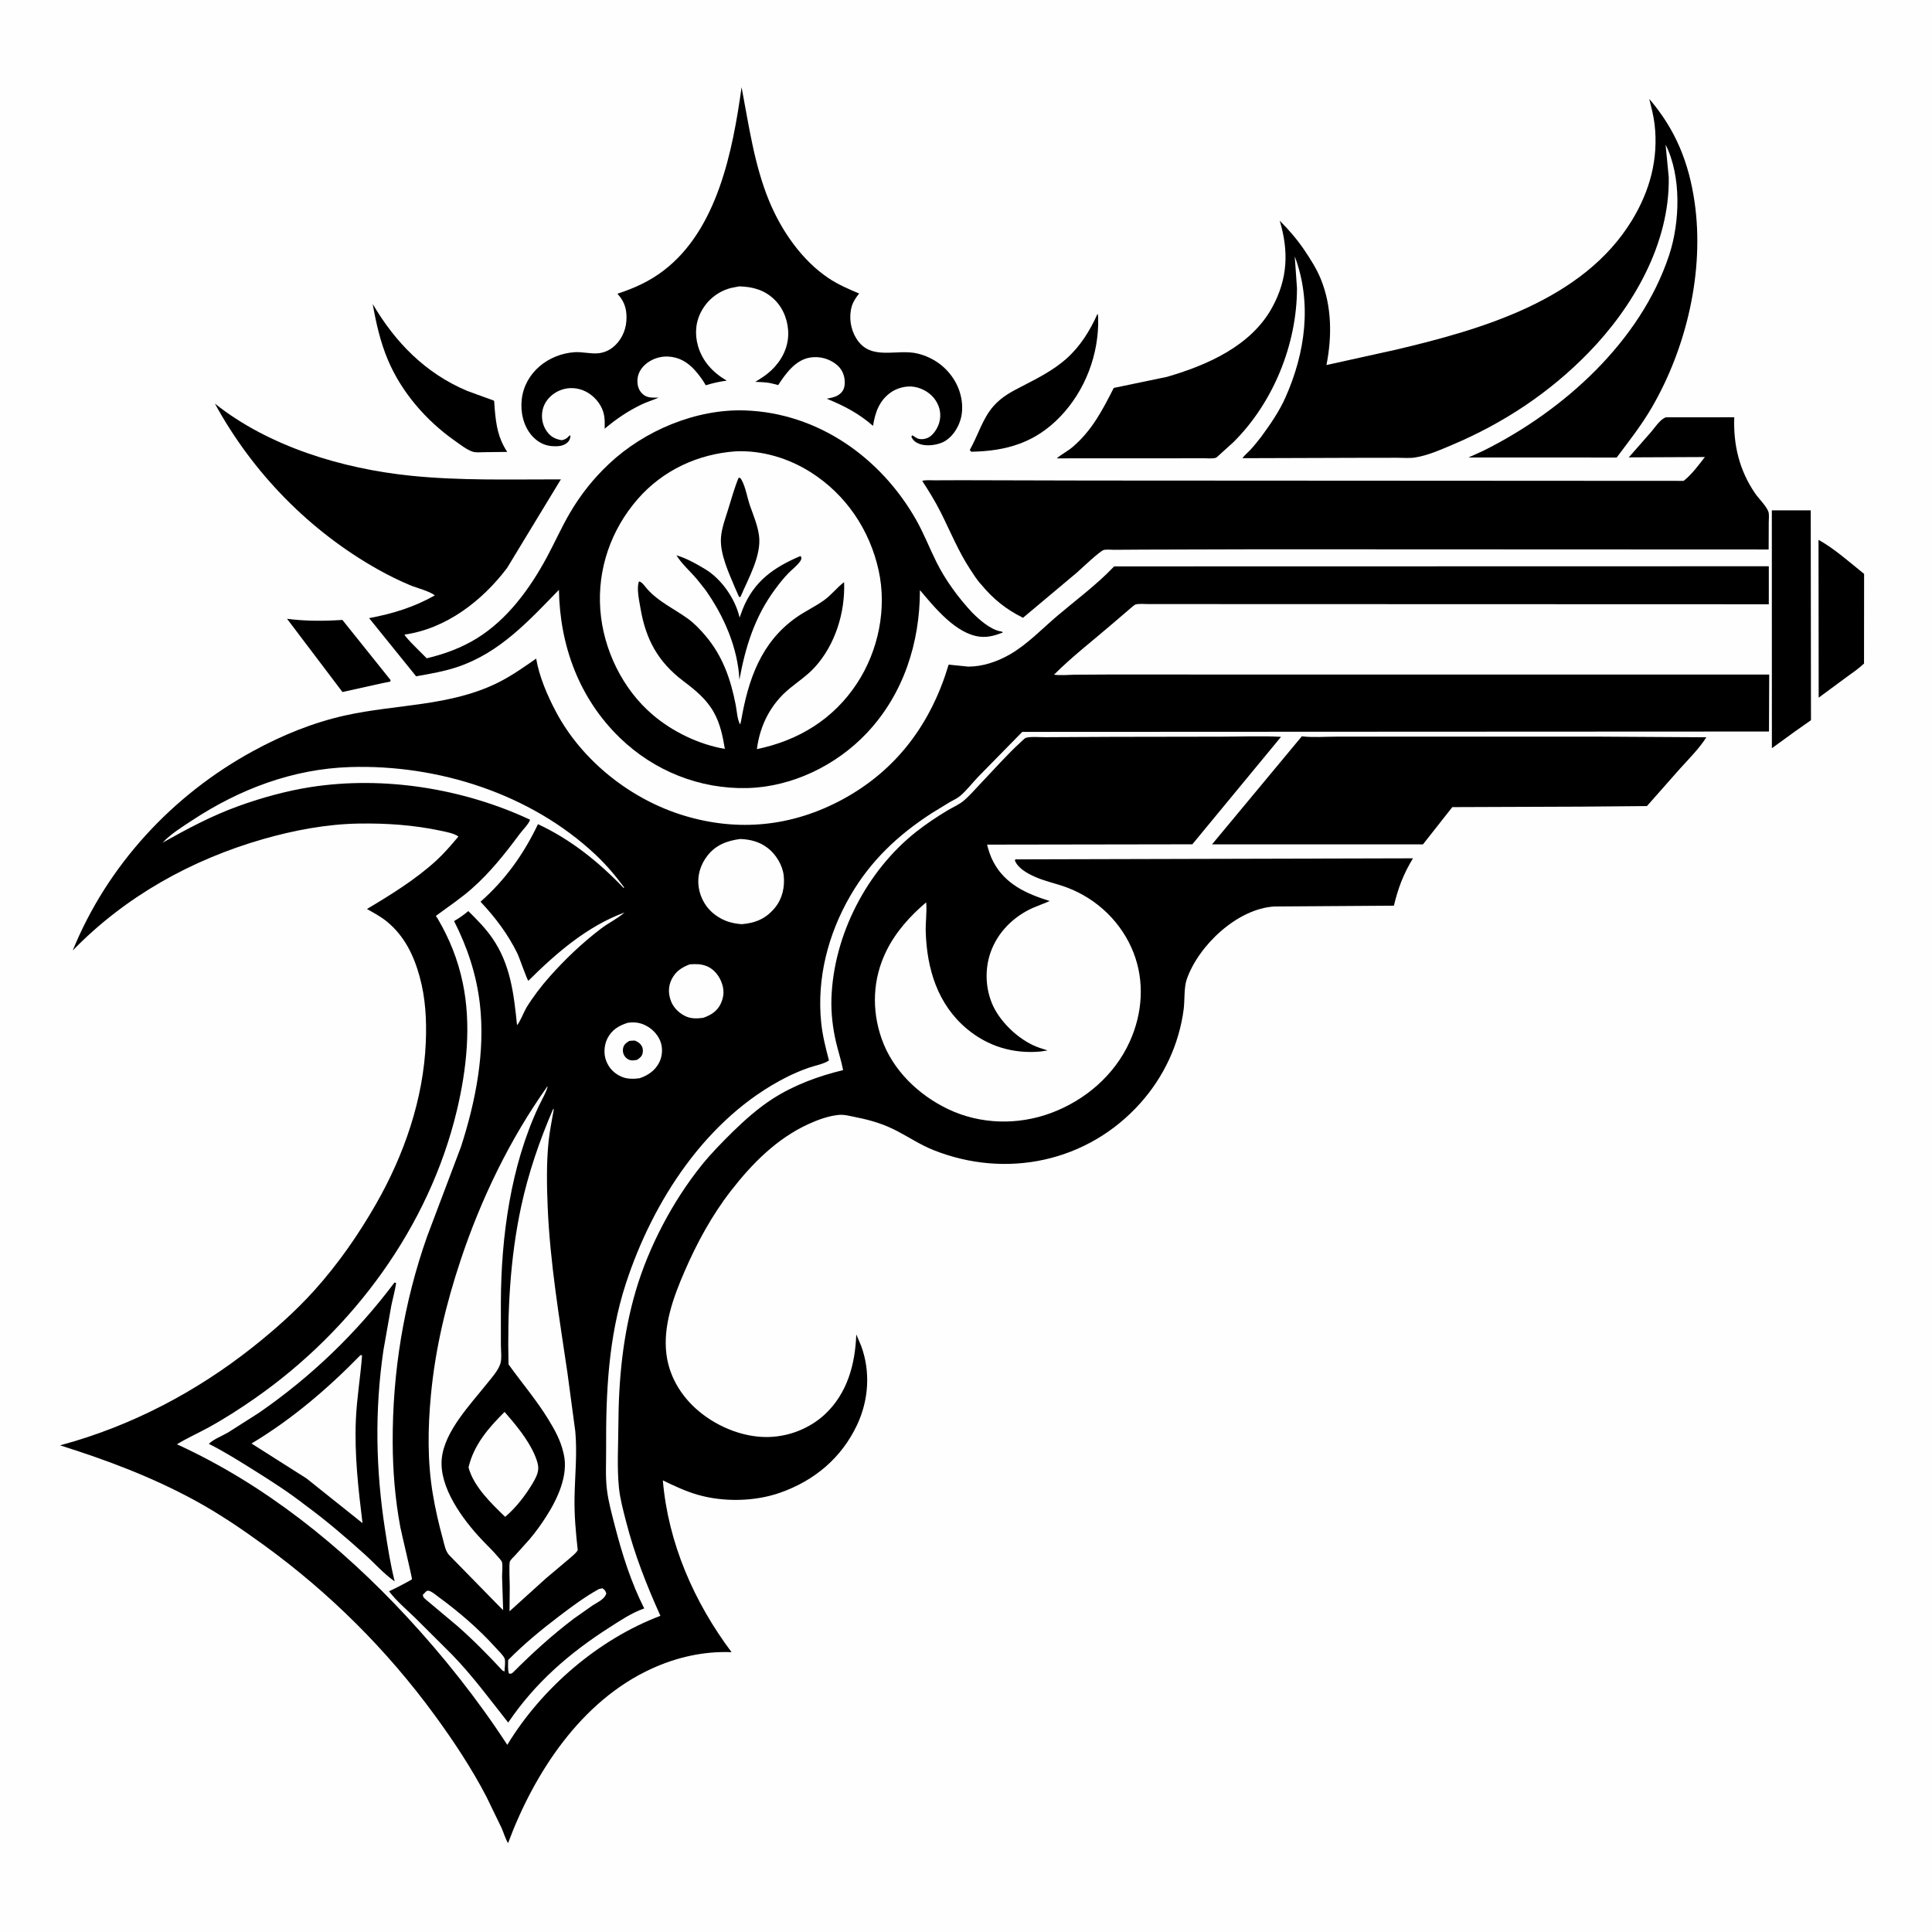
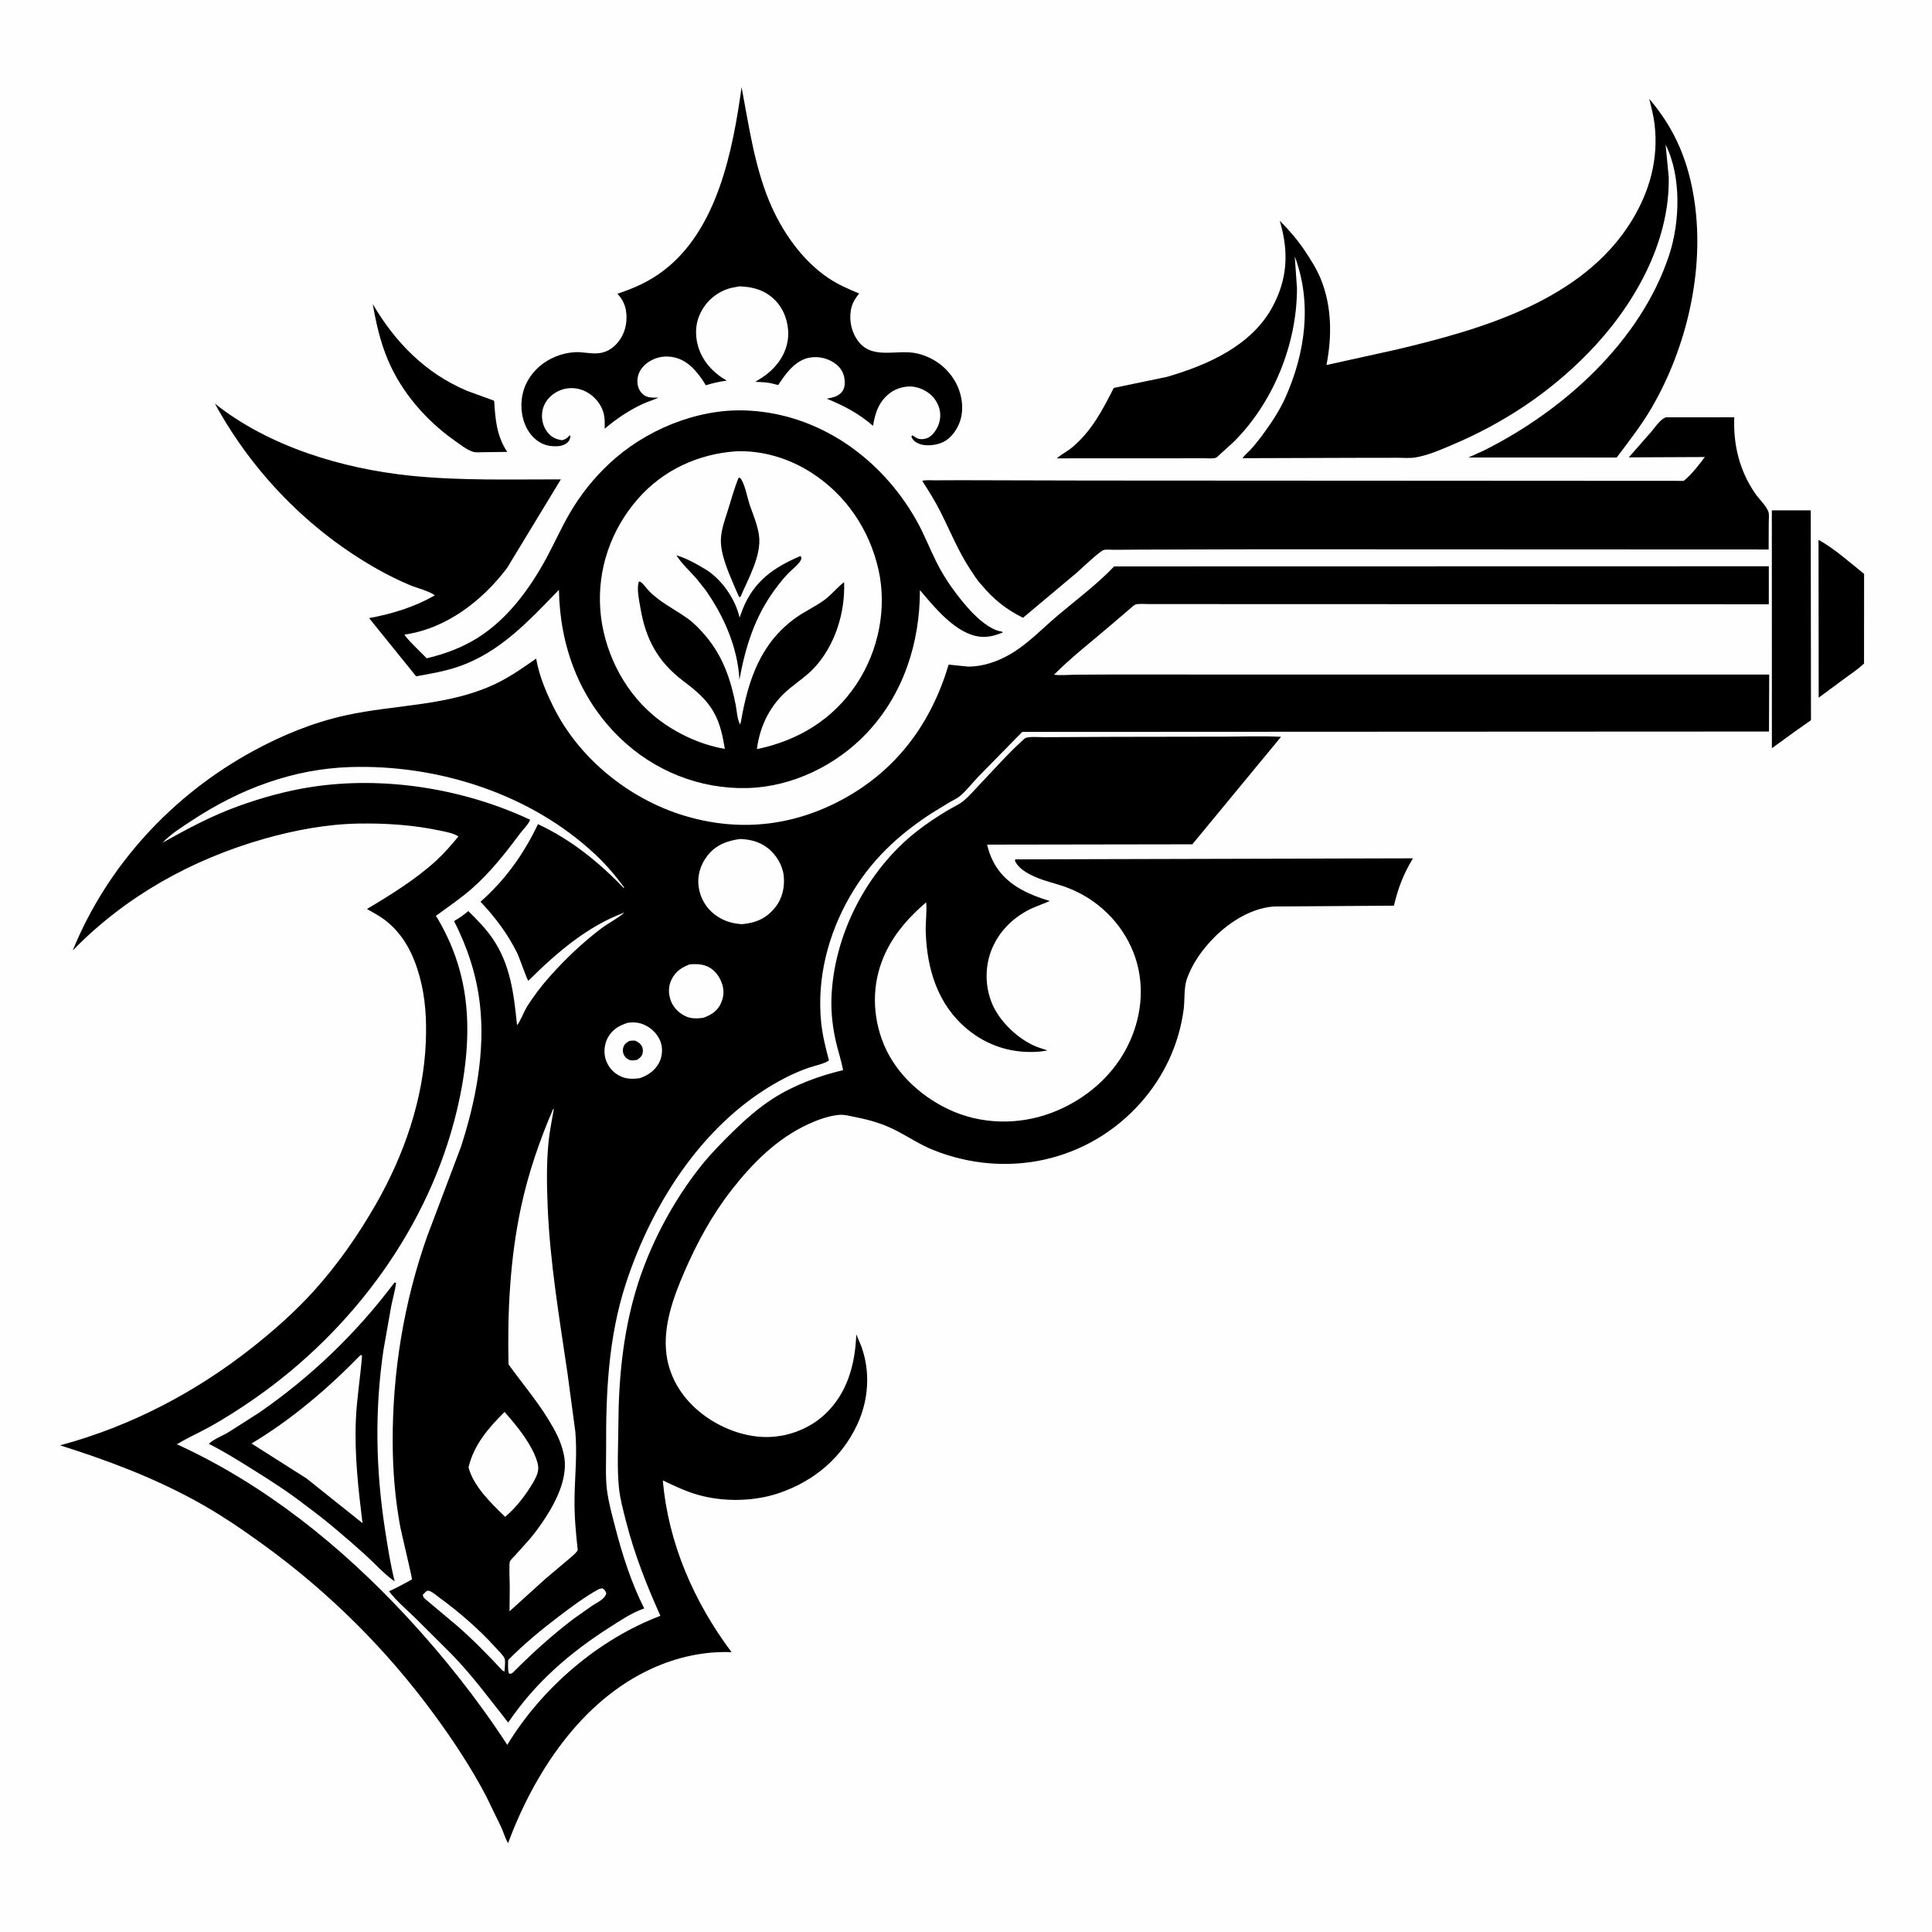
<svg xmlns="http://www.w3.org/2000/svg" version="1.1" style="display: block;" viewBox="0 0 2048 2048" width="1024" height="1024">
  <path transform="translate(0,0)" fill="rgb(254,254,254)" d="M -0 -0 L 2048 0 L 2048 2048 L -0 2048 L -0 -0 z" />
-   <path transform="translate(0,0)" fill="rgb(0,0,0)" d="M 304.267 655.925 C 323.521 658.541 343.599 658.439 362.956 657.138 L 414.103 721 L 413.63 722.5 L 405.233 724.191 L 363.013 733.567 L 304.267 655.925 z" />
  <path transform="translate(0,0)" fill="rgb(0,0,0)" d="M 1927.71 572.25 C 1944.58 581.564 1960.89 596.23 1976.03 608.359 L 1975.95 703.375 C 1970.21 708.796 1963.67 713.257 1957.27 717.857 L 1927.88 739.565 L 1927.71 572.25 z" />
  <path transform="translate(0,0)" fill="rgb(0,0,0)" d="M 395.082 322.237 C 419.084 363.109 451.026 395.786 495.429 414.45 L 518.27 422.759 C 519.336 423.179 523.128 424.324 523.805 424.98 C 523.914 425.085 524.337 432.563 524.426 433.578 C 525.962 451.054 527.969 464.154 537.657 479.038 L 512.896 479.346 C 509.169 479.381 504.543 479.935 501 478.797 C 494.847 476.821 487.279 470.833 482 467.122 C 451.643 445.787 425.414 415.526 411.031 381.143 C 403.041 362.043 398.694 342.513 395.082 322.237 z" />
-   <path transform="translate(0,0)" fill="rgb(0,0,0)" d="M 1163.48 332.5 C 1163.95 334.071 1164.06 335.297 1164.1 336.952 C 1165.08 375.42 1150.46 414.051 1123.73 441.822 C 1097.33 469.248 1066.73 478.244 1029.5 478.853 L 1028.01 476.974 C 1036.61 461.923 1041.59 443.498 1053.19 430.438 C 1062.34 420.135 1072.69 414.956 1084.75 408.762 C 1100.53 400.662 1116.74 392.297 1130.11 380.5 C 1145 367.374 1155.49 350.503 1163.48 332.5 z" />
  <path transform="translate(0,0)" fill="rgb(0,0,0)" d="M 1878.22 540.99 L 1919.45 541.007 L 1919.71 763.429 L 1902.83 775.321 L 1878.27 793.129 L 1878.22 540.99 z" />
  <path transform="translate(0,0)" fill="rgb(0,0,0)" d="M 418.205 1359.5 L 419.926 1360.05 C 418.686 1368.24 416.425 1376.2 414.756 1384.31 L 406.452 1431.31 C 397.084 1495.33 398.299 1557.92 408.195 1621.73 C 411.028 1640.01 413.881 1658.38 418.381 1676.33 C 406.897 1668.38 396.951 1656.96 386.539 1647.6 C 366.329 1629.41 345.36 1611.45 323.414 1595.38 C 306.164 1581.91 287.41 1569.89 268.872 1558.29 C 253.251 1548.51 237.811 1538.85 221.352 1530.52 C 226.23 1525.7 235.81 1521.99 241.908 1518.39 L 274.42 1497.68 C 329.771 1459.47 377.801 1413.28 418.205 1359.5 z" />
  <path transform="translate(0,0)" fill="rgb(254,254,254)" d="M 382.102 1436.5 L 383.812 1436.69 C 382.126 1459.63 378.191 1482.17 377.226 1505.24 C 375.683 1542.16 379.805 1578.09 384.279 1614.61 L 324.893 1567.19 L 266.591 1530.18 C 309.164 1504.73 347.51 1471.95 382.102 1436.5 z" />
-   <path transform="translate(0,0)" fill="rgb(0,0,0)" d="M 1379.99 780.522 C 1391.66 781.937 1404.79 780.878 1416.58 780.88 L 1488.63 780.879 L 1695.29 780.866 L 1808.79 781.545 C 1801.31 793.432 1790.48 804.144 1781.08 814.571 L 1745.82 854.467 L 1675.5 855.073 L 1539.51 855.576 L 1508.4 895.067 L 1284.79 895.07 L 1379.99 780.522 z" />
  <path transform="translate(0,0)" fill="rgb(0,0,0)" d="M 786.107 92.454 C 793.804 132.804 799.568 174.885 815.33 213.068 C 828.258 244.386 849.879 275.895 878.32 294.881 C 888.472 301.659 899.545 306.461 910.762 311.134 C 907.509 315.084 904.362 319.755 902.917 324.701 C 899.643 335.906 901.535 348.742 907.664 358.674 C 922.936 383.417 950.592 369.129 973.184 374.9 C 989.955 379.183 1003.74 389.289 1012.41 404.257 C 1019.35 416.256 1022.18 432.038 1017.98 445.5 C 1015.09 454.76 1008.63 464.412 999.643 468.672 C 992.728 471.95 982.028 473.302 974.793 470.621 C 970.704 469.106 967.885 466.972 966.067 463 L 967 461.418 L 968.841 462.5 C 970.197 463.349 971.469 464.369 973 464.91 C 976.444 466.128 980.882 465.447 984.088 463.839 C 989.472 461.14 994.029 453.714 995.602 448.092 C 997.944 439.719 996.573 431.883 991.885 424.549 C 986.979 416.875 978.267 411.686 969.375 410.104 C 960.911 408.598 950.744 411.204 943.849 416.292 C 931.719 425.241 927.791 437.264 925.422 451.42 C 910.376 438.281 894.746 430.12 876.412 422.64 C 881.994 421.528 887.448 420.664 891.582 416.418 C 895.144 412.759 895.724 408.246 895.393 403.322 C 894.947 396.686 892.022 390.805 886.863 386.556 C 879.023 380.099 868.51 377.357 858.5 379.056 C 843.063 381.675 832.879 396.066 824.928 408.168 L 819.022 406.689 C 812.989 405.092 806.844 405.074 800.633 404.772 C 806.576 401.154 812.419 397.498 817.5 392.7 C 828.186 382.608 835.221 369.494 835.552 354.633 C 835.847 341.421 830.901 327.532 821.468 318.086 C 810.851 307.455 798.259 303.966 783.628 303.553 L 775.397 305.152 C 762.157 308.391 750.971 316.911 744.158 328.731 C 737.418 340.428 736.191 353.594 739.837 366.5 C 744.501 383.012 755.884 395.094 770.375 403.493 C 762.654 404.498 755.6 406.102 748.159 408.394 C 744.908 402.707 740.867 397.205 736.485 392.337 C 728.76 383.755 719.445 378.331 707.654 377.931 C 698.771 377.63 689.692 380.976 683.229 387.102 C 678.746 391.351 675.85 396.92 675.708 403.147 C 675.582 408.634 676.871 413.337 680.832 417.29 C 685.748 422.195 691.587 421.427 698.095 421.521 C 692.315 424.145 686.201 425.855 680.463 428.589 C 665.855 435.549 653.347 444.034 640.993 454.446 C 641.141 445.325 641.287 438.287 636.611 430.098 C 631.812 421.693 623.659 414.941 614.219 412.5 C 605.436 410.229 596.622 411.484 588.83 416.202 C 582.148 420.249 576.821 426.948 575.163 434.672 C 573.507 442.386 574.992 450.741 579.594 457.151 C 583.848 463.078 588.463 465.45 595.5 466.643 C 598.988 465.864 600.64 464.954 603.093 462.317 L 603.756 461.577 L 604.746 462 C 604.41 464.676 603.828 466.907 601.814 468.829 C 597.4 473.043 591.307 473.304 585.5 472.957 C 576.807 472.438 569.328 468.191 563.679 461.672 C 554.751 451.369 551.546 436.695 553.073 423.336 C 556.335 394.796 581.468 375.227 608.978 373.357 C 617.326 372.79 625.891 375.277 634.114 374.489 C 639.866 373.938 645.168 371.76 649.689 368.166 C 658.022 361.542 663.146 351.126 663.954 340.575 C 664.782 329.747 662.798 320.761 655.5 312.527 L 654.476 311.383 C 672.429 305.468 688.262 298.383 703.382 286.858 C 760.626 243.227 776.73 159.737 786.107 92.454 z" />
  <path transform="translate(0,0)" fill="rgb(0,0,0)" d="M 1765.78 442.394 L 1838.4 442.327 C 1837.27 471.424 1843.78 498.506 1860.32 522.745 C 1864.26 528.518 1872.01 535.899 1874.48 542.172 C 1875.62 545.063 1874.95 550.301 1874.95 553.481 L 1874.84 582.484 L 1336.84 582.265 L 1211.23 582.61 L 1180.8 582.814 C 1177.77 582.849 1173.06 582.28 1170.18 582.946 C 1165.94 583.925 1146.08 603.04 1141.48 607.025 L 1084.42 654.875 C 1066.64 646.1 1052.72 634.93 1040.1 619.597 C 1035.87 615.226 1032.01 608.953 1028.65 603.847 C 1015.91 584.504 1007.52 563.569 997.182 543 C 991.383 531.464 984.617 520.541 977.572 509.735 C 981.45 508.624 986.57 509.179 990.661 509.155 L 1018.49 509.05 L 1153.84 509.385 L 1784.71 509.738 C 1793.03 503.328 1800.85 492.775 1807.24 484.469 L 1726.58 484.839 L 1750.16 457.981 C 1753.92 453.542 1759.12 445.724 1764.33 443.063 L 1765.78 442.394 z" />
  <path transform="translate(0,0)" fill="rgb(0,0,0)" d="M 1748.3 104.848 C 1776.16 137.319 1790.29 172.297 1796.37 214.506 C 1806.86 287.389 1787.87 368.326 1751.18 431.631 C 1740.14 450.677 1726.91 467.464 1713.75 485.002 L 1556.68 484.956 L 1572.74 477.654 C 1657.38 435.472 1739.01 362.133 1769.33 270.521 C 1780.89 235.598 1782.49 186.778 1765.59 153.304 L 1768.93 187.816 C 1770.19 257.887 1731.32 325.226 1683.7 374.062 C 1642.39 416.428 1593.99 448.434 1539.56 471.5 C 1527.3 476.697 1513.05 482.992 1499.79 484.998 C 1494.04 485.868 1487.37 485.276 1481.52 485.26 L 1446.86 485.289 L 1317.03 485.706 C 1319.3 482.477 1322.57 479.906 1325.29 477.026 C 1329.47 472.585 1333.23 467.638 1337.03 462.867 C 1346.53 449.918 1355.95 436.27 1362.52 421.57 C 1383.66 374.234 1391.08 321.212 1372.49 271.773 L 1374.85 305.469 C 1374.88 364.908 1349.62 427.047 1307.29 468.895 L 1293.76 481.128 C 1292.75 481.99 1290.03 484.865 1288.86 485.255 C 1285.43 486.403 1279.91 485.762 1276.2 485.77 L 1245.43 485.825 L 1120.22 485.873 C 1125.19 481.563 1131.72 478.349 1136.97 473.883 C 1157.55 456.369 1168.61 434.848 1180.62 411.226 L 1236.98 399.503 C 1279.66 387.129 1326.36 366.678 1348.62 325.779 C 1365.1 295.505 1366.28 266.558 1356.57 233.921 C 1366.34 243.766 1375.19 253.971 1382.95 265.5 C 1389.21 274.806 1395.79 285.208 1400.03 295.599 C 1411.85 324.552 1412.1 356.735 1406.09 386.963 L 1480.16 370.599 C 1570.72 349.12 1677.99 318.508 1729.74 233.862 C 1748.85 202.615 1758.18 168.633 1753.95 131.92 C 1752.9 122.805 1750.46 113.75 1748.3 104.848 z" />
  <path transform="translate(0,0)" fill="rgb(0,0,0)" d="M 227.782 427.818 C 285.055 473.433 362.849 496.77 434.858 504.228 C 487.678 509.698 541.501 508.081 594.543 508.148 L 537.505 602.099 C 511.164 636.98 472.868 666.471 428.824 672.692 C 429.481 675.659 448.765 694.128 452.353 697.826 C 471.088 693.365 489.066 686.826 505.5 676.664 C 537.882 656.639 561.503 624.243 579.352 591.303 C 587.899 575.529 595.173 558.95 604.264 543.5 C 615.714 524.039 629.107 507.243 645.521 491.759 C 682.977 456.424 737.892 433.304 789.756 435.079 C 867.06 437.725 933.725 485.045 971.137 551.056 C 979.316 565.487 985.246 580.904 992.621 595.726 C 1002.28 615.133 1015.8 633.53 1030.55 649.341 C 1038.05 656.875 1049.48 667.027 1060.16 669.187 C 1062.55 669.671 1061.49 669.031 1063.05 670.5 C 1055.12 673.539 1047.55 675.84 1038.96 674.93 C 1013.4 672.223 990.507 643.654 975.149 625.532 C 975.186 681.205 957.797 735.668 919.099 776.798 C 886.635 811.303 839.748 834.17 792.077 835.374 C 741.672 836.646 693.265 817.217 656.995 782.037 C 613.956 740.291 593.461 684.476 592.49 625.254 C 560.747 657.881 530.316 691.433 485.903 706.672 C 471.423 711.641 456.131 714.243 441.094 716.905 L 391.278 655.238 C 416.099 650.575 438.859 643.666 460.953 631.121 C 454.778 626.384 441.893 623.379 434.502 620.258 C 423.17 615.473 411.908 609.948 401.169 603.93 C 328.127 563.003 267.795 501.145 227.782 427.818 z" />
  <path transform="translate(0,0)" fill="rgb(254,254,254)" d="M 780.106 478.413 C 807.899 477.285 835.69 485.654 859.098 500.413 C 896.676 524.108 921.952 561.607 931.42 604.766 C 940.311 645.297 931.116 689.777 908.55 724.24 C 883.611 762.327 846.477 784.985 802.336 794.106 C 805.578 768.805 817.041 746.215 836.957 729.884 C 845.893 722.556 855.636 716.067 863.5 707.51 C 885.331 683.756 896.052 649.088 894.79 617.095 C 887.33 622.691 881.684 630.265 874.052 635.88 C 864.488 642.915 853.526 647.822 843.831 654.699 C 806.359 681.277 793.103 720.777 785.583 764.128 L 784.649 768 C 781.591 763.25 781.001 752.99 779.9 747.325 C 774.619 720.161 766.151 695.535 747.999 674.098 C 742.341 667.415 735.897 660.611 728.743 655.509 C 714.116 645.079 698.608 638.163 686.289 624.643 C 683.98 622.108 680.523 616.614 677.366 616.369 C 674.497 623.167 677.647 637.083 678.869 644.375 C 684.424 677.52 697.318 701.458 724.313 721.909 C 737.081 731.583 748.805 740.977 756.745 755.185 C 763.438 767.161 766.19 780.462 768.367 793.857 C 741.036 789.236 712.934 775.664 691.869 757.686 C 659.7 730.229 639.446 688.245 636.346 646.273 C 633.166 603.221 647.729 561.466 676.012 529.015 C 702.687 498.411 739.933 481.198 780.106 478.413 z" />
  <path transform="translate(0,0)" fill="rgb(0,0,0)" d="M 782.929 506.5 L 784.357 506.539 C 785.154 507.302 785.344 507.4 785.98 508.5 C 790.347 516.051 792.155 527.916 795.132 536.334 C 798.674 546.346 803.113 556.923 804.556 567.5 C 807.476 588.908 793.19 613.208 785.057 632.5 C 784.354 633.06 784.826 632.812 783.5 632.875 L 779.5 623.886 C 772.843 607.944 762.94 587.171 764.275 569.764 C 765.031 559.902 768.582 550.463 771.52 541.089 C 775.131 529.567 778.354 517.672 782.929 506.5 z" />
  <path transform="translate(0,0)" fill="rgb(0,0,0)" d="M 848.262 589.5 L 848.814 589.699 C 850.171 591.707 849.258 593.632 847.862 595.5 C 844.532 599.959 839.414 603.848 835.5 607.865 C 830.432 613.066 825.838 618.961 821.527 624.792 C 800.095 653.778 790.185 685.586 783.806 720.587 C 782.098 686.587 767.39 653.083 747.995 625.619 C 743.826 620.409 739.851 614.943 735.321 610.036 C 728.774 602.944 722.273 596.94 717.066 588.664 C 727.627 591.739 738.126 597.664 747.5 603.316 C 764.673 613.669 778.975 634.187 783.713 653.52 L 783.985 654.675 L 787.372 645.5 C 799.18 616.2 819.969 601.585 848.262 589.5 z" />
  <path transform="translate(0,0)" fill="rgb(0,0,0)" d="M 1181 600.411 L 1875.02 600.263 L 1875 640.547 L 1217.5 640.345 C 1213.51 640.342 1207.67 639.783 1203.93 640.699 C 1202.46 641.061 1199.33 644.032 1198 645.12 L 1180.05 660.5 C 1159.12 678.596 1136.86 695.626 1117.29 715.202 C 1124.27 716.164 1132.43 715.293 1139.53 715.211 L 1180.17 714.981 L 1337.69 715.064 L 1875.44 715.044 L 1875.19 775.45 L 1083.66 775.825 L 1037.1 823.265 C 1030.78 829.808 1024.96 837.556 1018.11 843.461 C 1014.78 846.327 1010.54 848.169 1006.75 850.341 L 987.819 861.907 C 951.861 885.145 922.666 912.603 901.101 949.997 C 877.687 990.595 865.663 1037.34 870.516 1084.2 C 871.927 1097.82 875.254 1110.89 878.732 1124.1 C 873.642 1127.86 863.223 1129.74 857.011 1131.94 C 848.823 1134.84 840.844 1138.25 833.104 1142.19 C 748.838 1185.1 691.975 1273.15 663.414 1360.71 C 644.811 1417.75 642.209 1476.66 642.516 1536.12 C 642.589 1550.23 641.656 1565.26 643.378 1579.19 C 644.982 1592.17 648.663 1605.35 651.918 1618 C 659.549 1647.65 669.028 1677.63 682.898 1705 C 669.321 1709.8 657.62 1717.77 645.57 1725.48 C 603.206 1752.58 567.009 1784.11 538.71 1826.01 C 519.337 1801.49 500.744 1776.15 478.921 1753.7 L 439.724 1714.66 C 430.48 1705.73 420.191 1697.07 412.399 1686.83 L 421.152 1682.58 C 422.827 1681.73 436.551 1674.58 436.7 1674.14 C 437.093 1672.96 425.353 1624.23 424.339 1618.74 C 418.799 1588.75 416.408 1559.64 416.271 1529.15 C 415.937 1454.95 427.999 1380.83 452.729 1310.78 L 488.669 1215.61 C 504.221 1167.56 514.524 1114.91 508.689 1064.25 C 505.121 1033.28 495.437 1004.05 481.339 976.371 C 486.83 973.227 491.585 969.824 496.462 965.795 C 505.519 974.779 514.418 983.691 521.725 994.214 C 541.197 1022.26 544.698 1053.72 548.07 1086.63 C 550.321 1085.22 555.979 1071.44 557.949 1068.24 C 565.02 1056.76 573.531 1045.59 582.468 1035.5 C 599.031 1016.8 617.349 999.424 637.23 984.275 C 645.126 978.259 654.642 973.822 661.988 967.292 C 622.382 981.892 589.573 1010.36 560.077 1039.69 C 558.63 1038.54 550.514 1014.91 548.449 1010.69 C 538.318 990.021 525.056 972.596 509.378 955.849 C 535.893 932.471 555.116 905.389 570.272 873.656 C 605.12 889.873 634.886 913.87 661.27 941.5 L 661.51 940.5 C 652.182 927.954 642.529 916.551 631.13 905.851 C 562.452 841.379 464.14 810.12 370.911 813.131 C 310.476 815.083 254.079 836.452 203.991 869.412 C 193.285 876.457 181.155 883.907 172.364 893.25 C 198.81 878.471 224.149 864.831 252.766 854.497 C 277.106 845.707 303.883 838.276 329.5 834.307 C 406.955 822.306 491.063 835.836 561.864 868.895 C 560.879 873.061 553.947 879.898 551.076 883.766 C 535.597 904.626 519.784 924.71 500.189 941.963 C 489.186 951.651 477.201 959.813 465.392 968.45 C 465.222 968.574 462.207 970.765 462.204 970.785 C 462.09 971.714 463.156 972.397 463.63 973.204 C 476.452 995.019 485.285 1016.9 490.508 1041.73 C 499.818 1086 494.718 1133.38 484.334 1176.99 C 454.908 1300.57 374.09 1409.72 270.544 1482.06 C 254.586 1493.21 237.567 1504.14 220.491 1513.49 C 209.579 1519.46 198.15 1524.47 187.548 1531 C 280.416 1573.46 361.365 1638.64 430.53 1713.06 C 469.69 1755.2 506.337 1801.37 537.742 1849.63 C 574.267 1789.46 634.176 1737.8 700.059 1712.84 C 685.225 1679.9 672.526 1647.57 663.55 1612.49 C 660.567 1600.83 657.255 1588.7 656.072 1576.71 C 653.942 1555.11 655.408 1532.19 655.507 1510.46 C 655.727 1462.21 660.292 1414.57 674 1368.11 C 687.787 1321.38 713.131 1273.31 743.69 1235.26 C 753.779 1222.7 764.873 1211.49 776.299 1200.17 C 789.546 1187.23 803.834 1174.49 819.463 1164.5 C 841.999 1150.08 867.858 1140.57 893.724 1134.38 C 891.822 1124.22 888.432 1114.32 886.111 1104.23 C 882.735 1089.56 880.868 1073.66 881.35 1058.6 C 883.503 991.328 918.832 922.836 971.797 881.275 C 982.106 873.186 993.262 865.787 1004.5 859.027 C 1009.88 855.794 1016.44 853.035 1021.25 849.05 C 1027.77 843.652 1033.62 836.667 1039.48 830.552 C 1053.53 815.866 1067.44 799.985 1082.44 786.28 C 1083.5 785.319 1086.39 782.418 1087.53 782.092 C 1092.81 780.574 1102.64 781.547 1108.41 781.454 L 1179.22 781.092 L 1295.36 780.902 C 1316.1 780.873 1337.25 779.977 1357.95 781.068 L 1263.93 894.996 L 1046.35 895.334 C 1047.88 901.584 1049.91 907.662 1052.89 913.38 C 1065.4 937.386 1088.43 947.59 1112.82 955.135 L 1094.65 962.5 C 1074.26 971.731 1057.62 988.158 1050.07 1009.5 C 1043.57 1027.87 1044.59 1049.29 1053 1066.87 C 1061.92 1085.51 1082.44 1104.27 1102.15 1110.81 L 1110.48 1113.51 L 1102.87 1114.67 C 1074.02 1117.27 1047.25 1109.2 1025.03 1090.69 C 993.928 1064.76 982.543 1027.08 981.32 987.806 C 981.002 977.565 982.713 966.459 981.793 956.489 C 964.663 971.056 949.522 987.842 939.529 1008.16 C 925.082 1037.53 923.762 1070.26 934.56 1101.09 C 946.268 1134.53 973.74 1160.86 1005.3 1175.85 C 1039.13 1191.92 1078.57 1192.88 1113.54 1180.05 C 1150.09 1166.63 1181.47 1139.8 1197.62 1104.06 C 1211.07 1074.32 1213.54 1040.56 1201.6 1009.91 C 1189.19 978.056 1163.2 952.958 1131.25 940.877 C 1119.99 936.62 1107.91 934.307 1096.93 929.386 C 1089.1 925.876 1078.92 920.369 1075.76 912 L 1076.5 910.931 L 1497.8 909.858 C 1487.72 926.482 1482.12 941.18 1477.59 960.056 L 1350.78 960.918 C 1311.52 963.313 1270.39 1002.28 1257.96 1038.25 C 1254.95 1046.95 1255.96 1060.48 1254.74 1069.89 C 1249.9 1106.97 1233.78 1141.42 1208.89 1169.29 C 1153 1231.88 1066.57 1249.92 989.406 1219.09 C 975.747 1213.63 963.937 1205.7 950.992 1198.95 C 936.891 1191.58 923.473 1187.53 907.962 1184.44 C 902.065 1183.27 895.138 1181.27 889.166 1181.84 C 878.215 1182.88 866.716 1187.09 856.782 1191.66 C 823.305 1207.06 797.211 1233.47 774.888 1262.21 C 754.633 1288.29 738.758 1317.53 725.656 1347.76 C 713.838 1375.02 702.539 1405.81 706.488 1435.94 C 709.846 1461.56 724.348 1483.5 744.743 1499.11 C 766.611 1515.85 796.627 1526.41 824.335 1522.52 L 826 1522.26 C 843.559 1519.79 861.322 1511.45 874.342 1499.32 C 898.227 1477.06 906.532 1446.15 907.698 1414.52 L 912.98 1427.01 C 922.925 1454.22 920.809 1484.42 908.512 1510.5 C 892.001 1545.52 863.439 1569.42 827.253 1582.23 C 800.221 1591.8 767.066 1592.42 739.558 1584.5 C 726.561 1580.75 714.765 1575.12 702.642 1569.26 C 708.266 1635.71 735.779 1698.39 775.474 1751.37 C 746.023 1750.19 717.214 1756.73 690.5 1768.98 C 615.849 1803.22 566.393 1879.1 538.541 1953.82 C 535.584 1948.87 533.969 1942.78 531.573 1937.48 L 515.608 1904.54 C 499.86 1874.33 480.702 1845.39 460.599 1817.91 C 409.949 1748.68 349.327 1688.44 279.982 1638.02 C 256.44 1620.91 231.865 1604.22 206.259 1590.31 C 160.366 1565.4 113.256 1547.75 63.622 1532.11 L 65.813 1531.53 C 139.665 1511.41 208.407 1475.25 268.234 1427.77 C 291.36 1409.42 313.578 1389.71 333.346 1367.73 C 358.498 1339.75 380.058 1308.72 398.705 1276.1 C 428.427 1224.12 448.871 1165.12 451.356 1105 C 452.335 1081.34 451.12 1057.92 444.755 1034.98 C 438.459 1012.28 428.561 991.976 410.043 976.84 C 403.652 971.617 396.144 967.631 388.988 963.577 C 414.067 948.689 440.825 932.077 462.367 912.334 C 470.778 904.627 478.598 895.542 485.898 886.784 C 481.999 883.507 472.517 881.753 467.5 880.679 C 438.615 874.498 409.492 872.528 380.009 873.022 C 346.365 873.585 311.634 880.133 279.359 889.361 C 203.03 911.184 132.602 950.401 77.076 1007.58 C 113.926 917.161 182.816 842.737 268.292 796.148 C 299.068 779.374 331.458 766.08 365.744 758.439 C 420.131 746.319 477.049 748.958 528.156 723.491 C 542.382 716.402 555.345 707.197 568.352 698.13 C 571.645 717.369 580.251 737.348 589.34 754.5 C 616.984 806.669 668.926 847.583 725.236 864.614 C 782.949 882.069 840.101 876.097 893.207 847.361 C 950.776 816.21 987.131 766.562 1005.6 704.53 L 1026.44 706.64 C 1041.74 706.605 1056.75 701.507 1069.98 694.019 C 1088.91 683.295 1104.83 666.303 1121.41 652.299 C 1140.81 635.902 1162.32 619.9 1179.87 601.605 L 1181 600.411 z" />
  <path transform="translate(0,0)" fill="rgb(254,254,254)" d="M 452.269 1686.5 L 453.692 1686.22 C 456.602 1685.99 462.862 1691.39 465.242 1693.13 C 486.753 1708.85 507.817 1727.04 525.654 1746.84 C 527.984 1749.42 533.827 1755.05 534.971 1758.26 C 535.946 1761 534.942 1768.87 534.778 1771.89 L 532.5 1770.69 C 517.44 1754.49 501.521 1738.26 484.889 1723.68 L 451.521 1695.7 C 449.304 1693.64 448.575 1693.47 448.228 1690.5 L 452.269 1686.5 z" />
  <path transform="translate(0,0)" fill="rgb(254,254,254)" d="M 634.804 1684.5 L 638.5 1683.63 C 641.358 1685.53 641.428 1685.79 642.684 1689 C 641.331 1695.04 633.197 1698.53 628.181 1701.81 L 608.574 1715.6 C 585.47 1733.08 564.097 1752.46 543.691 1772.99 C 541.657 1774.18 541.924 1774.59 539.5 1773.99 C 538.023 1769.84 538.685 1764.12 538.665 1759.72 C 555.324 1742.78 573.524 1727.83 592.398 1713.46 C 605.958 1703.14 619.87 1692.75 634.804 1684.5 z" />
  <path transform="translate(0,0)" fill="rgb(254,254,254)" d="M 731.19 1022.24 C 737.356 1021.86 742.88 1021.71 748.782 1024.01 C 756.152 1026.87 761.562 1033.25 764.5 1040.44 C 767.779 1048.47 767.772 1055.53 764.235 1063.49 C 760.543 1071.79 753.756 1076 745.508 1078.91 C 739.586 1079.76 733.481 1080.02 727.833 1077.73 C 720.885 1074.91 714.378 1068.88 711.54 1061.88 C 708.364 1054.05 708.142 1045.91 711.904 1038.26 C 716.145 1029.64 722.612 1025.5 731.19 1022.24 z" />
  <path transform="translate(0,0)" fill="rgb(254,254,254)" d="M 665.472 1084.17 C 671.241 1083.42 676.549 1083.72 682 1085.91 C 689.882 1089.08 696.699 1095.54 699.89 1103.48 C 702.806 1110.74 702.268 1119.57 698.685 1126.5 C 694.342 1134.9 686.759 1140.06 678.001 1142.97 C 672.117 1143.83 664.996 1143.93 659.405 1141.61 C 651.371 1138.26 645.724 1132.61 642.561 1124.51 C 639.719 1117.23 640.361 1107.82 643.836 1100.89 C 648.514 1091.56 655.996 1087.25 665.472 1084.17 z" />
  <path transform="translate(0,0)" fill="rgb(0,0,0)" d="M 667.01 1103.5 C 668.917 1103.06 671.042 1103.15 673 1103.06 C 675.575 1104.24 677.674 1105.24 679.416 1107.56 C 681.372 1110.16 681.894 1113.22 681.22 1116.38 C 680.445 1120.01 678.112 1121.59 675.255 1123.5 C 673.168 1123.87 670.893 1124.32 668.78 1123.95 C 665.888 1123.45 663.277 1121.51 661.782 1119 C 660.282 1116.49 659.858 1113.35 660.642 1110.54 C 661.656 1106.9 663.989 1105.31 667.01 1103.5 z" />
  <path transform="translate(0,0)" fill="rgb(254,254,254)" d="M 534.887 1496.68 C 546.655 1510.17 559.733 1525.87 566.829 1542.37 C 568.694 1546.71 570.772 1552.26 570.552 1557.03 C 570.307 1562.32 567.479 1567.52 564.841 1572 C 557.217 1584.93 546.986 1598.22 535.505 1607.91 C 520.875 1593.83 501.867 1575.6 496.655 1555.44 C 502.319 1531.53 517.796 1513.62 534.887 1496.68 z" />
  <path transform="translate(0,0)" fill="rgb(254,254,254)" d="M 784.773 889.352 L 784.975 889.366 C 795.832 889.891 805.225 892.296 813.982 899.056 C 822.532 905.657 829.521 917.124 830.743 928 C 832.092 940.014 829.402 952.457 821.682 961.973 C 812.13 973.747 801.074 978.392 786.365 979.682 C 775.551 978.866 766.931 976.266 758.078 969.758 C 748.525 962.737 742.245 951.876 740.603 940.191 C 738.905 928.11 742.514 916.551 749.948 907 C 758.781 895.652 770.886 891.133 784.773 889.352 z" />
  <path transform="translate(0,0)" fill="rgb(254,254,254)" d="M 586.402 1175.5 L 587.026 1176 C 585.08 1187.42 582.663 1198.7 581.5 1210.25 C 579.194 1233.15 579.608 1256.63 580.574 1279.59 C 583.061 1338.66 592.949 1397.05 601.536 1455.46 L 609.85 1517.43 C 611.96 1540.92 609.463 1563.81 609.037 1587.26 C 608.692 1606.29 610.354 1624.29 612.433 1643.19 C 610.495 1646.6 606.422 1649.64 603.525 1652.23 L 578.57 1673.25 L 540.116 1708.06 L 540.363 1681.89 C 540.395 1677.58 539.345 1657.59 540.565 1655.11 C 541.652 1652.91 544.746 1650.17 546.438 1648.32 L 561.28 1631.78 C 567.743 1624.16 573.609 1616.02 578.992 1607.6 C 590.89 1589.01 602.781 1564.02 597.586 1541.43 L 597.124 1539.5 C 594.215 1526.87 588.183 1515.94 581.481 1504.96 C 568.798 1484.19 553.152 1465.96 539.038 1446.25 C 537.829 1390.28 540.617 1334.14 552.38 1279.27 C 559.985 1243.8 571.991 1208.77 586.402 1175.5 z" />
-   <path transform="translate(0,0)" fill="rgb(254,254,254)" d="M 580.335 1151.5 C 581.185 1153.57 572.557 1169.5 570.957 1172.91 C 541.432 1235.97 531.252 1310.61 530.947 1379.8 L 530.965 1425.85 C 530.985 1431.54 532.122 1440.44 530.335 1445.8 C 527.86 1453.23 520.809 1460.91 516.002 1466.96 C 498.552 1488.92 471.036 1517.34 468.278 1546.37 C 465.386 1576.79 490.572 1610.63 510.145 1631.53 C 516.117 1637.91 522.716 1644.04 528.287 1650.75 C 529.179 1651.83 531.83 1654.68 532.108 1655.84 C 533.108 1660.02 532.172 1667.08 532.222 1671.53 L 533.353 1706.86 L 527.346 1700.83 L 476.5 1648.87 C 472.155 1644.58 471.041 1637.17 469.45 1631.36 C 465.117 1615.54 461.48 1599.8 458.784 1583.61 C 452.983 1548.78 453.499 1513.91 456.785 1478.87 C 461.394 1429.71 472.796 1382.28 488.386 1335.5 C 510.031 1270.56 540.576 1207.38 580.335 1151.5 z" />
</svg>